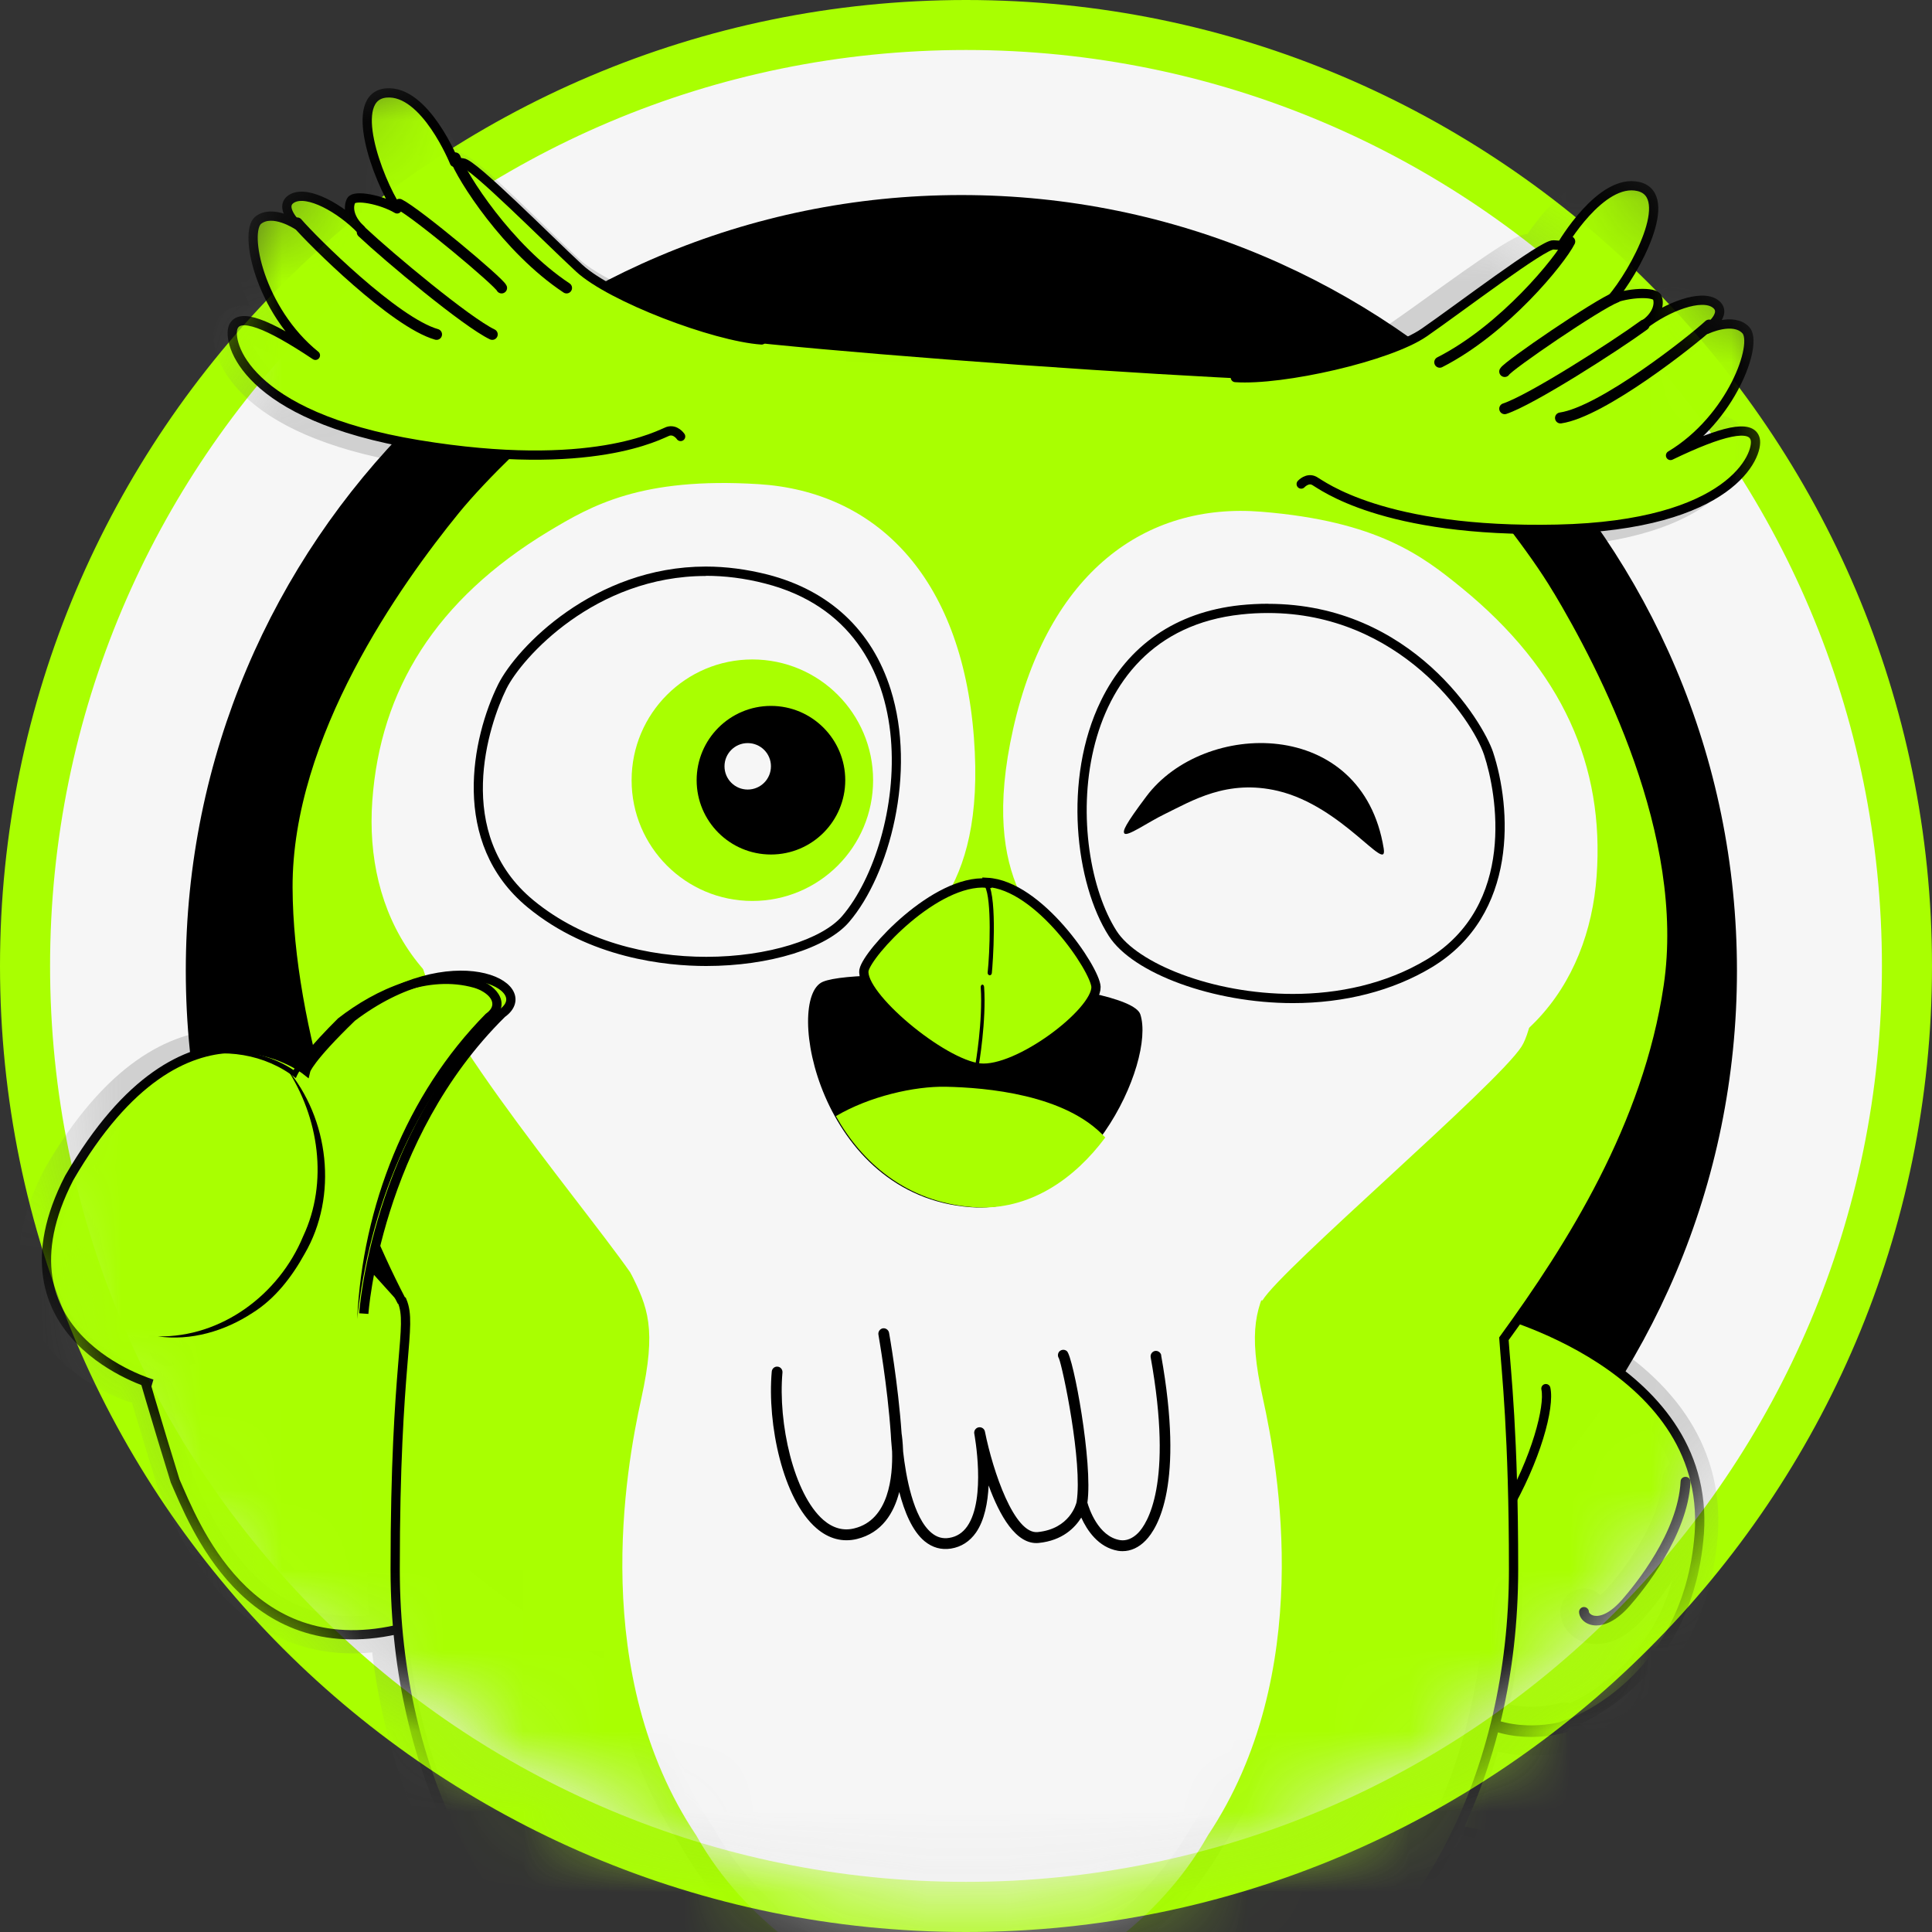
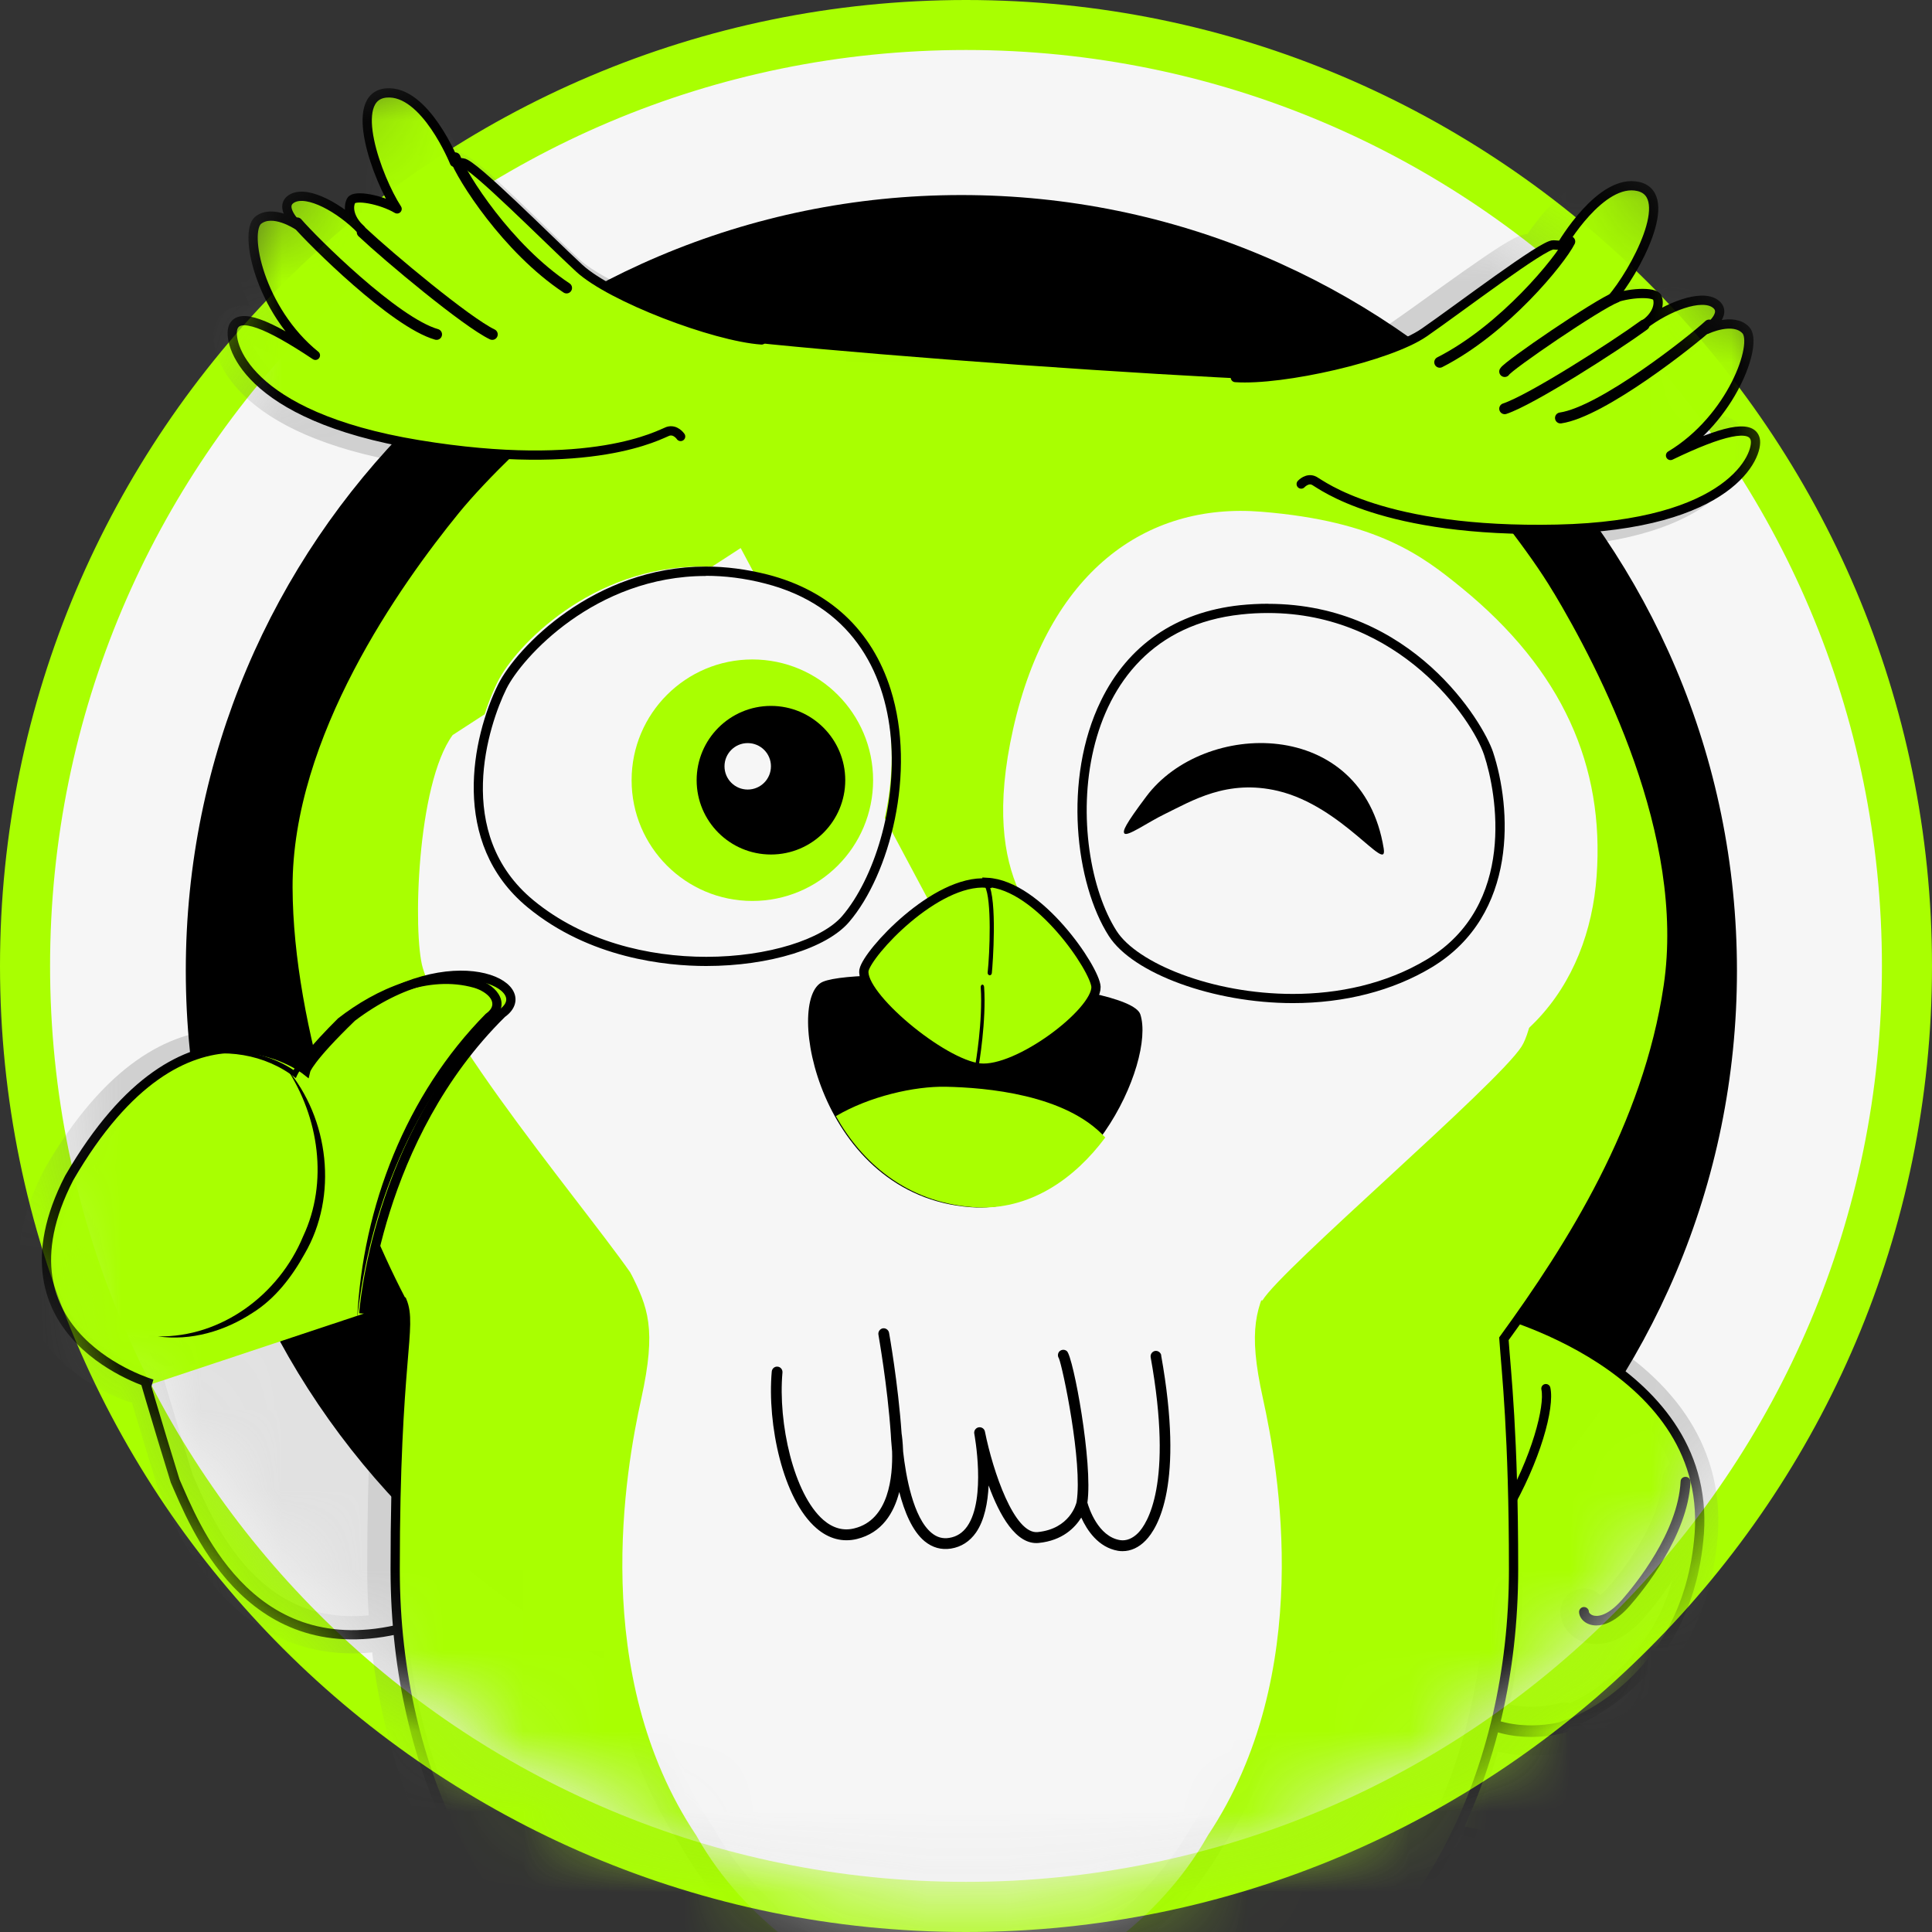
<svg xmlns="http://www.w3.org/2000/svg" width="24" height="24" viewBox="0 0 24 24" fill="none">
  <rect x="0" y="0" width="24" height="24" fill="#333333" stroke="none" />
  <path d="M12.058 23.769C5.6 23.769 0.346 18.516 0.346 12.058C0.346 5.601 5.6 0.346 12.058 0.346C18.516 0.346 23.769 5.599 23.769 12.057C23.769 18.515 18.516 23.768 12.058 23.768V23.769Z" fill="#F6F6F6" />
  <path d="M12 0.621C18.285 0.621 23.378 5.714 23.378 11.999C23.378 18.283 18.285 23.377 12 23.377C5.716 23.377 0.622 18.283 0.622 11.999C0.622 5.714 5.717 0.621 12 0.621ZM12 0C5.383 0 0 5.383 0 12C0 18.617 5.383 24 12 24C18.617 24 24 18.617 24 12C24 5.383 18.617 0 12 0Z" fill="#A9FF01" />
  <mask id="mask0_14_1562" style="mask-type:luminance" maskUnits="userSpaceOnUse" x="0" y="0" width="24" height="24">
    <path d="M23.422 12.037C23.422 18.366 18.138 23.705 11.805 23.412C5.535 23.121 0.461 18.366 0.461 12.037C0.461 5.709 5.602 0.577 11.942 0.577C18.282 0.577 23.423 5.707 23.423 12.037H23.422Z" fill="white" />
  </mask>
  <g mask="url(#mask0_14_1562)">
    <g opacity="0.29">
      <path d="M3.863 14.885L6.808 18.147C6.808 18.147 6.779 19.833 4.923 20.245C3.066 20.657 2.41 18.926 2.176 18.399C2.176 18.399 1.894 17.491 1.731 16.909" fill="#ADADAD" />
      <path d="M3.863 14.885L6.808 18.147C6.808 18.147 6.779 19.833 4.923 20.245C3.066 20.657 2.41 18.926 2.176 18.399C2.176 18.399 1.894 17.491 1.731 16.909" stroke="#707070" stroke-width="0.462" stroke-linecap="round" stroke-linejoin="round" />
      <path d="M18.494 16.269C18.494 16.269 21.345 16.958 21.1 19.151C20.917 20.918 19.508 21.406 19.508 21.406C19.508 21.406 20.257 21.851 20.182 22.38C20.069 23.182 16.72 23.012 16.731 21.371C16.739 20.032 17.478 19.618 17.478 19.618" fill="#ADADAD" />
      <path d="M18.494 16.269C18.494 16.269 21.345 16.958 21.1 19.151C20.917 20.918 19.508 21.406 19.508 21.406C19.508 21.406 20.257 21.851 20.182 22.38C20.069 23.182 16.72 23.012 16.731 21.371C16.739 20.032 17.478 19.618 17.478 19.618" stroke="#707070" stroke-width="0.462" stroke-linecap="round" stroke-linejoin="round" />
      <path d="M19.022 21.577C18.798 21.577 18.52 21.531 18.262 21.363C18.232 21.343 18.222 21.298 18.24 21.265C18.259 21.232 18.298 21.221 18.328 21.241C18.816 21.562 19.412 21.385 19.418 21.383C19.451 21.372 19.488 21.395 19.497 21.433C19.507 21.471 19.487 21.51 19.453 21.52C19.439 21.524 19.262 21.577 19.02 21.577H19.022Z" fill="#ADADAD" stroke="#707070" stroke-width="0.462" stroke-linecap="round" stroke-linejoin="round" />
      <path d="M18.274 19.269C18.263 19.269 18.252 19.269 18.239 19.266C18.124 19.246 18.039 19.12 18.001 18.91C17.995 18.879 18.015 18.849 18.047 18.843C18.077 18.837 18.108 18.858 18.114 18.889C18.142 19.04 18.198 19.14 18.26 19.151C18.303 19.159 18.425 19.135 18.647 18.759C19.04 18.088 19.19 17.459 19.148 17.262C19.141 17.231 19.161 17.2 19.191 17.194C19.221 17.187 19.253 17.207 19.259 17.238C19.314 17.49 19.137 18.149 18.747 18.817C18.57 19.12 18.414 19.268 18.274 19.268V19.269Z" fill="#ADADAD" stroke="#707070" stroke-width="0.462" stroke-linecap="round" stroke-linejoin="round" />
      <path d="M19.831 20.192C19.793 20.192 19.764 20.185 19.744 20.178C19.668 20.152 19.615 20.088 19.615 20.023C19.615 19.991 19.643 19.963 19.676 19.963C19.71 19.963 19.738 19.99 19.738 20.023C19.738 20.03 19.75 20.053 19.785 20.066C19.82 20.079 19.948 20.101 20.15 19.872C20.313 19.686 20.845 19.034 20.876 18.403C20.878 18.371 20.903 18.345 20.941 18.346C20.975 18.347 21.001 18.375 21 18.409C20.966 19.078 20.414 19.757 20.245 19.949C20.07 20.148 19.924 20.192 19.83 20.192H19.831Z" fill="#ADADAD" stroke="#707070" stroke-width="0.462" stroke-linecap="round" stroke-linejoin="round" />
      <path d="M19.224 7.315C18.639 6.338 17.08 4.602 16.926 4.666C16.777 4.726 15.066 4.653 12.55 4.476C10.034 4.294 8.331 4.124 8.192 4.042C8.049 3.958 6.258 5.455 5.538 6.338C4.82 7.222 3.456 9.127 3.461 11.025C3.467 12.77 4.256 14.9 4.916 16.16H4.88C5.014 16.483 4.793 16.875 4.793 19.494C4.793 22.113 5.967 24.021 7.245 24.849C8.522 25.678 8.854 25.565 9.032 25.89C9.21 26.215 9.463 26.502 9.597 26.625C9.731 26.748 10.177 26.821 10.305 26.724C10.433 26.625 10.419 26.605 10.558 26.403C10.696 26.2 10.959 25.974 10.959 25.974C10.959 25.974 11.186 26.155 11.76 26.165C12.334 26.174 12.521 25.974 12.521 25.974C12.521 25.974 12.784 26.2 12.922 26.403C13.061 26.605 13.046 26.625 13.175 26.724C13.304 26.823 13.749 26.748 13.883 26.625C14.018 26.502 14.269 26.215 14.448 25.89C14.626 25.564 14.959 25.678 16.235 24.849C17.513 24.021 18.687 22.113 18.687 19.494C18.687 17.81 18.596 17.048 18.567 16.632C19.398 15.486 20.352 13.982 20.609 12.249C20.886 10.371 19.809 8.292 19.225 7.315H19.224Z" fill="#ADADAD" stroke="#707070" stroke-width="0.462" stroke-linecap="round" stroke-linejoin="round" />
      <path d="M5.649 2.117C5.639 2.117 5.631 2.116 5.623 2.115C5.644 2.168 5.682 2.245 5.736 2.34L6.668 3.496C6.74 3.559 6.816 3.619 6.892 3.674C6.922 3.694 6.929 3.736 6.908 3.767C6.896 3.785 6.875 3.795 6.855 3.795C6.842 3.795 6.828 3.792 6.817 3.783C6.111 3.285 5.573 2.388 5.488 2.131C5.477 2.098 5.494 2.063 5.525 2.049C5.436 1.854 5.127 1.237 4.733 1.271C4.288 1.31 4.594 2.21 4.831 2.616C4.85 2.604 4.874 2.602 4.896 2.613C5.098 2.724 6.087 3.602 6.127 3.707C6.14 3.741 6.123 3.779 6.089 3.793C6.081 3.797 6.073 3.798 6.065 3.798C6.039 3.798 6.014 3.782 6.003 3.755C5.953 3.676 5.042 2.845 4.832 2.732C4.8 2.715 4.788 2.674 4.805 2.642C4.615 2.55 4.35 2.505 4.314 2.572C4.279 2.636 4.283 2.757 4.385 2.876C4.412 2.851 4.453 2.851 4.478 2.876C4.815 3.214 5.706 4.001 5.996 4.149C6.028 4.165 6.042 4.205 6.025 4.239C6.014 4.262 5.989 4.276 5.965 4.276C5.955 4.276 5.945 4.273 5.936 4.269C5.611 4.103 4.687 3.276 4.383 2.972C4.358 2.947 4.358 2.904 4.383 2.879C4.132 2.641 3.783 2.456 3.61 2.546C3.479 2.613 3.562 2.749 3.621 2.821C3.621 2.821 3.621 2.82 3.624 2.819C3.652 2.796 3.694 2.8 3.717 2.828C3.769 2.891 3.908 3.043 4.087 3.221L5.105 4.065C5.182 4.11 5.254 4.145 5.317 4.163C5.353 4.173 5.372 4.21 5.362 4.246C5.354 4.274 5.326 4.294 5.298 4.294C5.292 4.294 5.285 4.294 5.279 4.292C4.761 4.14 3.783 3.121 3.613 2.914C3.595 2.893 3.594 2.863 3.608 2.839C3.513 2.789 3.322 2.711 3.196 2.813C3.022 2.953 3.212 3.9 3.883 4.447C3.309 4.06 2.968 3.928 2.896 4.104C2.824 4.282 3.032 5.181 5.116 5.528C7.202 5.875 8.014 5.4 8.106 5.367C8.197 5.334 8.26 5.428 8.26 5.428L9.231 4.263C8.662 4.222 7.424 3.748 7.045 3.396C6.666 3.043 5.771 2.13 5.648 2.121L5.649 2.117Z" fill="#ADADAD" stroke="#707070" stroke-width="0.462" stroke-linecap="round" stroke-linejoin="round" />
      <path d="M21.46 5.484C21.413 5.298 21.055 5.381 20.427 5.681C21.175 5.237 21.499 4.329 21.346 4.167C21.235 4.048 21.033 4.097 20.931 4.134C20.942 4.159 20.936 4.187 20.915 4.207C20.715 4.387 19.594 5.254 19.055 5.329C19.052 5.329 19.05 5.329 19.046 5.329C19.014 5.329 18.985 5.305 18.98 5.272C18.974 5.235 19.001 5.202 19.037 5.198C19.103 5.188 19.179 5.164 19.262 5.132L20.398 4.444C20.603 4.294 20.764 4.164 20.825 4.109C20.853 4.085 20.894 4.087 20.92 4.114C20.92 4.114 20.92 4.116 20.921 4.116C20.99 4.053 21.093 3.931 20.972 3.846C20.812 3.733 20.436 3.866 20.152 4.065C20.174 4.095 20.168 4.135 20.138 4.158C19.791 4.415 18.75 5.1 18.403 5.217C18.396 5.219 18.389 5.221 18.381 5.221C18.353 5.221 18.327 5.203 18.318 5.176C18.306 5.141 18.325 5.104 18.359 5.092C18.67 4.988 19.673 4.337 20.057 4.052C20.086 4.03 20.128 4.036 20.151 4.065C20.271 3.962 20.292 3.844 20.266 3.775C20.24 3.704 19.969 3.711 19.765 3.775C19.778 3.809 19.76 3.847 19.726 3.86C19.501 3.942 18.473 4.633 18.408 4.709C18.396 4.729 18.375 4.741 18.352 4.741C18.341 4.741 18.329 4.737 18.318 4.731C18.285 4.713 18.276 4.671 18.293 4.639C18.349 4.541 19.462 3.815 19.679 3.735C19.702 3.727 19.726 3.733 19.744 3.746C20.038 3.38 20.473 2.535 20.034 2.433C19.646 2.343 19.248 2.908 19.133 3.088C19.162 3.106 19.173 3.142 19.158 3.173C19.037 3.414 18.371 4.224 17.595 4.615C17.585 4.619 17.575 4.621 17.565 4.621C17.54 4.621 17.517 4.608 17.505 4.585C17.487 4.552 17.501 4.513 17.534 4.495C17.619 4.453 17.702 4.404 17.784 4.352L18.88 3.344C18.948 3.257 18.996 3.186 19.024 3.138C19.016 3.138 19.008 3.137 18.999 3.136C18.874 3.127 17.85 3.901 17.421 4.195C16.992 4.49 15.689 4.781 15.115 4.741L15.917 6.028C15.917 6.028 15.992 5.944 16.079 5.99C16.165 6.036 16.908 6.62 19.038 6.574C21.168 6.529 21.504 5.672 21.457 5.486L21.46 5.484Z" fill="#ADADAD" stroke="#707070" stroke-width="0.462" stroke-linecap="round" stroke-linejoin="round" />
      <path d="M15.654 16.038C15.887 15.65 18.59 13.363 18.899 12.886C19.14 12.514 19.304 10.638 18.946 9.969L15.711 7.159L12.681 11.252L12.098 11.291L11.527 11.171L9.118 6.692L5.511 9.016C5.06 9.627 5.011 11.486 5.137 11.909C5.444 12.937 7.715 15.523 7.89 15.94" fill="#ADADAD" />
      <path d="M15.654 16.038C15.887 15.65 18.59 13.363 18.899 12.886C19.14 12.514 19.304 10.638 18.946 9.969L15.711 7.159L12.681 11.252L12.098 11.291L11.527 11.171L9.118 6.692L5.511 9.016C5.06 9.627 5.011 11.486 5.137 11.909C5.444 12.937 7.715 15.523 7.89 15.94" stroke="#707070" stroke-width="0.462" stroke-linecap="round" stroke-linejoin="round" />
      <path d="M7.832 15.809C8.05 16.242 8.158 16.503 7.966 17.375C7.773 18.248 7.313 20.797 8.648 22.799C9.293 23.945 10.317 24.454 10.591 24.624C10.866 24.794 10.977 24.95 11.007 25.282C11.037 25.614 11.053 25.871 11.053 25.871C11.053 25.871 11.34 26.07 11.873 26.077C12.34 26.083 12.606 25.891 12.606 25.891C12.606 25.891 12.619 25.614 12.648 25.28C12.678 24.948 12.788 24.793 13.063 24.623C13.337 24.453 14.36 23.943 15.006 22.798C16.34 20.796 15.881 18.246 15.689 17.374C15.496 16.502 15.604 16.241 15.822 15.808" fill="#ADADAD" />
      <path d="M7.832 15.809C8.05 16.242 8.158 16.503 7.966 17.375C7.773 18.248 7.313 20.797 8.648 22.799C9.293 23.945 10.317 24.454 10.591 24.624C10.866 24.794 10.977 24.95 11.007 25.282C11.037 25.614 11.053 25.871 11.053 25.871C11.053 25.871 11.34 26.07 11.873 26.077C12.34 26.083 12.606 25.891 12.606 25.891C12.606 25.891 12.619 25.614 12.648 25.28C12.678 24.948 12.788 24.793 13.063 24.623C13.337 24.453 14.36 23.943 15.006 22.798C16.34 20.796 15.881 18.246 15.689 17.374C15.496 16.502 15.604 16.241 15.822 15.808" stroke="#707070" stroke-width="0.462" stroke-linecap="round" stroke-linejoin="round" />
      <path d="M14.426 16.837C14.419 16.8 14.383 16.776 14.348 16.782C14.312 16.789 14.288 16.824 14.294 16.86C14.579 18.448 14.246 18.932 14.139 19.042C14.069 19.113 13.991 19.144 13.914 19.132C13.64 19.087 13.527 18.733 13.508 18.666C13.578 18.178 13.333 16.857 13.254 16.785C13.226 16.76 13.184 16.763 13.159 16.789C13.138 16.813 13.137 16.848 13.154 16.873C13.2 16.979 13.451 18.17 13.374 18.658C13.369 18.682 13.29 18.991 12.892 19.032C12.601 19.064 12.335 18.281 12.235 17.783C12.228 17.747 12.192 17.724 12.156 17.731C12.12 17.738 12.096 17.774 12.103 17.81C12.104 17.818 12.255 18.616 12.015 18.961C11.958 19.042 11.885 19.089 11.793 19.104C11.711 19.118 11.638 19.097 11.572 19.042C11.343 18.854 11.252 18.331 11.219 18.032C11.215 17.911 11.203 17.825 11.2 17.808C11.157 17.183 11.045 16.561 11.044 16.555C11.037 16.52 11.002 16.495 10.966 16.501C10.931 16.508 10.906 16.543 10.912 16.579C10.912 16.585 11.024 17.201 11.066 17.819C11.066 17.833 11.071 17.914 11.082 18.031C11.091 18.335 11.045 18.881 10.612 18.986C10.477 19.02 10.348 18.984 10.229 18.882C9.857 18.559 9.664 17.674 9.72 17.05C9.723 17.013 9.696 16.98 9.66 16.977C9.623 16.973 9.59 17.001 9.587 17.038C9.529 17.694 9.725 18.625 10.142 18.984C10.294 19.116 10.468 19.161 10.645 19.118C10.958 19.041 11.105 18.793 11.171 18.534C11.234 18.777 11.332 19.019 11.486 19.146C11.583 19.225 11.692 19.256 11.814 19.237C11.942 19.216 12.046 19.149 12.124 19.038C12.23 18.885 12.271 18.665 12.281 18.453C12.415 18.819 12.621 19.196 12.904 19.167C13.199 19.137 13.353 18.978 13.432 18.852C13.502 19.007 13.642 19.223 13.89 19.265C13.909 19.268 13.927 19.269 13.946 19.269C14.047 19.269 14.147 19.224 14.231 19.137C14.385 18.98 14.712 18.442 14.424 16.836L14.426 16.837Z" fill="#ADADAD" stroke="#707070" stroke-width="0.462" stroke-linecap="round" stroke-linejoin="round" />
      <path d="M6.814 6.486C5.411 7.335 4.724 8.453 4.624 9.832C4.525 11.211 5.221 12.528 7.015 12.851C8.809 13.173 10.521 12.342 10.94 11.896C11.36 11.448 12.251 11.05 12.098 9.042C11.944 7.034 10.872 5.988 9.419 5.899C7.965 5.81 7.348 6.163 6.812 6.487L6.814 6.486Z" fill="#ADADAD" stroke="#707070" stroke-width="0.462" stroke-linecap="round" stroke-linejoin="round" />
      <path d="M8.774 11.999C7.885 11.999 7.071 11.73 6.48 11.243C5.451 10.395 5.747 9.017 6.084 8.337C6.32 7.858 7.326 6.808 8.768 6.808C9.03 6.808 9.297 6.842 9.562 6.91C10.373 7.117 10.93 7.638 11.175 8.414C11.512 9.482 11.159 10.801 10.637 11.412C10.337 11.763 9.588 12 8.773 12L8.774 11.999Z" fill="#ADADAD" />
      <path d="M8.768 7.038C9.002 7.038 9.247 7.066 9.506 7.133C11.612 7.673 11.243 10.349 10.463 11.263C10.217 11.551 9.544 11.771 8.774 11.771C8.052 11.771 7.246 11.579 6.628 11.069C5.623 10.241 6.069 8.891 6.291 8.44C6.482 8.056 7.393 7.039 8.768 7.039M8.768 6.577C7.204 6.577 6.146 7.694 5.88 8.234C5.805 8.386 5.558 8.933 5.539 9.599C5.519 10.347 5.795 10.976 6.335 11.423C6.967 11.944 7.832 12.231 8.773 12.231C9.665 12.231 10.464 11.968 10.811 11.562C11.385 10.89 11.759 9.503 11.393 8.344C11.123 7.488 10.509 6.914 9.619 6.686C9.335 6.614 9.049 6.577 8.767 6.577H8.768Z" fill="#707070" />
      <path d="M9.346 11.192C10.174 11.192 10.846 10.521 10.846 9.692C10.846 8.864 10.174 8.192 9.346 8.192C8.518 8.192 7.846 8.864 7.846 9.692C7.846 10.521 8.518 11.192 9.346 11.192Z" fill="#ADADAD" />
      <path d="M9.346 11.192C10.174 11.192 10.846 10.521 10.846 9.692C10.846 8.864 10.174 8.192 9.346 8.192C8.518 8.192 7.846 8.864 7.846 9.692C7.846 10.521 8.518 11.192 9.346 11.192Z" stroke="#707070" stroke-width="0.462" stroke-linecap="round" stroke-linejoin="round" />
      <path d="M9.577 10.615C10.086 10.615 10.5 10.202 10.5 9.692C10.5 9.183 10.086 8.769 9.577 8.769C9.067 8.769 8.654 9.183 8.654 9.692C8.654 10.202 9.067 10.615 9.577 10.615Z" fill="#ADADAD" />
      <path d="M9.577 10.615C10.086 10.615 10.5 10.202 10.5 9.692C10.5 9.183 10.086 8.769 9.577 8.769C9.067 8.769 8.654 9.183 8.654 9.692C8.654 10.202 9.067 10.615 9.577 10.615Z" stroke="#707070" stroke-width="0.462" stroke-linecap="round" stroke-linejoin="round" />
      <path d="M9.288 9.808C9.448 9.808 9.577 9.679 9.577 9.519C9.577 9.36 9.448 9.231 9.288 9.231C9.129 9.231 9 9.36 9 9.519C9 9.679 9.129 9.808 9.288 9.808Z" fill="#ADADAD" />
      <path d="M9.288 9.808C9.448 9.808 9.577 9.679 9.577 9.519C9.577 9.36 9.448 9.231 9.288 9.231C9.129 9.231 9 9.36 9 9.519C9 9.679 9.129 9.808 9.288 9.808Z" stroke="#707070" stroke-width="0.462" stroke-linecap="round" stroke-linejoin="round" />
      <path d="M18.153 7.315C19.414 8.359 19.932 9.57 19.834 10.955C19.737 12.34 18.866 13.549 17.053 13.613C15.24 13.677 13.671 12.605 13.321 12.1C12.972 11.596 12.15 11.072 12.586 9.097C13.023 7.123 14.226 6.237 15.67 6.357C17.114 6.476 17.671 6.917 18.153 7.315Z" fill="#ADADAD" stroke="#707070" stroke-width="0.462" stroke-linecap="round" stroke-linejoin="round" />
      <path d="M16.058 12.462C15.04 12.462 13.993 12.072 13.675 11.573C13.243 10.898 13.08 9.547 13.568 8.542C13.924 7.812 14.555 7.378 15.392 7.289C15.512 7.276 15.634 7.269 15.752 7.269C17.448 7.269 18.457 8.588 18.656 9.19C18.895 9.908 18.992 11.309 17.845 11.998C17.342 12.3 16.725 12.459 16.059 12.459L16.058 12.462Z" fill="#ADADAD" />
      <path d="M15.753 7.497C17.386 7.497 18.287 8.816 18.435 9.262C18.592 9.738 18.843 11.132 17.724 11.806C17.212 12.113 16.623 12.233 16.06 12.233C15.052 12.233 14.127 11.848 13.873 11.451C13.226 10.439 13.242 7.749 15.419 7.516C15.533 7.503 15.646 7.497 15.753 7.497ZM15.753 7.039C15.627 7.039 15.498 7.045 15.369 7.059C14.449 7.158 13.755 7.635 13.364 8.442C12.833 9.533 13.008 10.954 13.483 11.697C13.847 12.264 14.954 12.692 16.06 12.692C16.768 12.692 17.426 12.521 17.964 12.198C18.567 11.835 18.931 11.253 19.018 10.513C19.096 9.854 18.928 9.279 18.875 9.119C18.66 8.467 17.573 7.039 15.753 7.039Z" fill="#707070" />
      <path d="M17.189 10.541C16.924 8.899 14.953 8.94 14.24 9.894C13.972 10.251 13.948 10.32 13.966 10.351C13.998 10.402 14.255 10.216 14.468 10.113C14.809 9.947 15.245 9.676 15.875 9.825C16.677 10.015 17.241 10.867 17.189 10.542V10.541Z" fill="#ADADAD" stroke="#707070" stroke-width="0.462" stroke-linecap="round" stroke-linejoin="round" />
      <path d="M12.315 12.168C11.41 12.093 10.464 12.094 10.222 12.196C9.736 12.399 10.169 14.857 12.057 14.996C13.493 15.101 14.357 13.195 14.166 12.603C14.1 12.397 13.228 12.245 12.315 12.168Z" fill="#ADADAD" />
      <path d="M12.315 12.168C11.41 12.093 10.464 12.094 10.222 12.196C9.736 12.399 10.169 14.857 12.057 14.996C13.493 15.101 14.357 13.195 14.166 12.603C14.1 12.397 13.228 12.245 12.315 12.168Z" stroke="#707070" stroke-width="0.462" stroke-linecap="round" stroke-linejoin="round" />
      <path d="M13.731 14.133C13.243 13.593 12.243 13.511 11.749 13.5C11.361 13.492 10.799 13.619 10.384 13.865C10.698 14.428 11.252 14.936 12.094 14.996C12.793 15.046 13.355 14.636 13.729 14.133H13.731Z" fill="#ADADAD" />
      <path d="M13.731 14.133C13.243 13.593 12.243 13.511 11.749 13.5C11.361 13.492 10.799 13.619 10.384 13.865C10.698 14.428 11.252 14.936 12.094 14.996C12.793 15.046 13.355 14.636 13.729 14.133H13.731Z" stroke="#707070" stroke-width="0.462" stroke-linecap="round" stroke-linejoin="round" />
      <path d="M13.731 12.26C13.719 12.04 12.992 10.995 12.323 10.962V10.971C11.656 10.92 10.78 11.836 10.733 12.051C10.678 12.364 11.742 13.218 12.23 13.267C12.719 13.316 13.734 12.578 13.731 12.26Z" fill="#ADADAD" stroke="#707070" stroke-width="0.462" stroke-linecap="round" stroke-linejoin="round" />
      <path d="M12.179 12C12.179 12 12.178 12 12.176 12C12.161 11.998 12.152 11.981 12.154 11.965C12.179 11.734 12.207 11.055 12.12 10.896C12.112 10.882 12.115 10.862 12.126 10.851C12.138 10.842 12.154 10.846 12.162 10.86C12.275 11.063 12.217 11.861 12.205 11.973C12.203 11.989 12.193 12 12.179 12Z" fill="#ADADAD" stroke="#707070" stroke-width="0.462" stroke-linecap="round" stroke-linejoin="round" />
      <path d="M12.136 13.268C12.136 13.268 12.133 13.268 12.131 13.268C12.12 13.263 12.113 13.245 12.116 13.228C12.117 13.223 12.211 12.679 12.183 12.267C12.181 12.249 12.19 12.233 12.201 12.231C12.213 12.23 12.223 12.242 12.225 12.26C12.254 12.684 12.161 13.222 12.157 13.245C12.154 13.26 12.146 13.269 12.136 13.269V13.268Z" fill="#ADADAD" stroke="#707070" stroke-width="0.462" stroke-linecap="round" stroke-linejoin="round" />
      <path d="M1.784 17.192C1.784 17.192 -0.14 16.602 0.87 14.634C2.324 12.12 3.805 13.295 3.805 13.295C3.805 13.295 3.837 13.158 4.376 12.636C5.618 11.692 6.703 12.256 6.235 12.589C4.669 14.136 4.588 16.352 4.588 16.352" fill="#ADADAD" />
      <path d="M1.784 17.192C1.784 17.192 -0.14 16.602 0.87 14.634C2.324 12.12 3.805 13.295 3.805 13.295C3.805 13.295 3.837 13.158 4.376 12.636C5.618 11.692 6.703 12.256 6.235 12.589C4.669 14.136 4.588 16.352 4.588 16.352" stroke="#707070" stroke-width="0.462" stroke-linecap="round" stroke-linejoin="round" />
      <path d="M1.668 17.192C1.668 17.192 -0.256 16.602 0.755 14.634C2.208 12.12 3.689 13.295 3.689 13.295C3.689 13.295 3.722 13.158 4.261 12.636C5.503 11.692 6.588 12.256 6.119 12.589C4.554 14.136 4.473 16.352 4.473 16.352" fill="#ADADAD" />
      <path d="M1.668 17.192C1.668 17.192 -0.256 16.602 0.755 14.634C2.208 12.12 3.689 13.295 3.689 13.295C3.689 13.295 3.722 13.158 4.261 12.636C5.503 11.692 6.588 12.256 6.119 12.589C4.554 14.136 4.473 16.352 4.473 16.352" stroke="#707070" stroke-width="0.462" stroke-linecap="round" stroke-linejoin="round" />
      <path d="M2.139 16.731C2.118 16.731 2.098 16.731 2.077 16.731L2.079 16.63C3.198 16.656 3.642 15.968 3.879 15.449C4.349 14.422 3.72 13.332 3.715 13.32L3.801 13.269C3.808 13.281 4.463 14.417 3.971 15.491C3.726 16.026 3.271 16.731 2.138 16.731H2.139Z" fill="#ADADAD" stroke="#707070" stroke-width="0.462" stroke-linecap="round" stroke-linejoin="round" />
    </g>
  </g>
  <path d="M11.942 21.692C17.263 21.692 21.577 17.379 21.577 12.058C21.577 6.737 17.263 2.423 11.942 2.423C6.621 2.423 2.308 6.737 2.308 12.058C2.308 17.379 6.621 21.692 11.942 21.692Z" fill="black" />
  <mask id="mask1_14_1562" style="mask-type:luminance" maskUnits="userSpaceOnUse" x="0" y="0" width="24" height="24">
    <path d="M23.475 11.712C23.475 13.332 24.037 14.244 23.475 15.663C22.992 16.883 21.803 17.554 21.116 18.646C19.231 21.637 15.757 23.538 11.885 23.538C9.209 23.538 6.754 22.365 5.018 20.944C4.748 20.723 4.138 20.844 3.871 20.62C2.17 19.191 0.857 17.315 0.112 15.174C-0.334 13.891 0.75 12.923 0.75 11.077C0.75 9.231 1.054 8.494 1.5 7.212C2.405 4.61 2.76 2.17 5.018 0.676C6.986 -0.626 10.443 3.288 12.981 3.288C15.981 3.288 17.637 -0.324 19.788 1.442C22.57 3.728 23.077 7.195 23.077 11.077L23.475 11.712Z" fill="white" />
  </mask>
  <g mask="url(#mask1_14_1562)">
-     <path d="M3.863 14.884L6.808 18.147C6.808 18.147 6.779 19.833 4.923 20.245C3.066 20.657 2.41 18.926 2.176 18.398C2.176 18.398 1.894 17.491 1.731 16.909" fill="#A9FF01" />
    <path d="M3.863 14.884L6.808 18.147C6.808 18.147 6.779 19.833 4.923 20.245C3.066 20.657 2.41 18.926 2.176 18.398C2.176 18.398 1.894 17.491 1.731 16.909" stroke="black" stroke-width="0.115" stroke-miterlimit="10" />
    <path d="M18.494 16.269C18.494 16.269 21.345 16.958 21.1 19.151C20.917 20.918 19.508 21.406 19.508 21.406C19.508 21.406 20.257 21.851 20.182 22.38C20.069 23.182 16.72 23.012 16.731 21.371C16.739 20.032 17.478 19.618 17.478 19.618" fill="#A9FF01" />
    <path d="M18.494 16.269C18.494 16.269 21.345 16.958 21.1 19.151C20.917 20.918 19.508 21.406 19.508 21.406C19.508 21.406 20.257 21.851 20.182 22.38C20.069 23.182 16.72 23.012 16.731 21.371C16.739 20.032 17.478 19.618 17.478 19.618" stroke="black" stroke-width="0.115" stroke-miterlimit="10" />
    <path d="M19.022 21.577C18.798 21.577 18.52 21.531 18.262 21.363C18.232 21.343 18.222 21.298 18.24 21.265C18.259 21.232 18.298 21.221 18.328 21.241C18.816 21.562 19.412 21.385 19.418 21.383C19.451 21.372 19.488 21.395 19.497 21.433C19.507 21.471 19.487 21.51 19.453 21.52C19.439 21.524 19.262 21.577 19.02 21.577H19.022Z" fill="black" />
    <path d="M18.274 19.269C18.263 19.269 18.252 19.269 18.239 19.266C18.124 19.246 18.039 19.12 18.001 18.91C17.995 18.879 18.015 18.849 18.047 18.843C18.077 18.837 18.108 18.858 18.114 18.889C18.142 19.04 18.198 19.14 18.26 19.151C18.303 19.159 18.425 19.135 18.647 18.759C19.04 18.088 19.19 17.459 19.148 17.262C19.141 17.231 19.161 17.2 19.191 17.194C19.221 17.187 19.253 17.207 19.259 17.238C19.314 17.49 19.137 18.149 18.747 18.817C18.57 19.12 18.414 19.268 18.274 19.268V19.269Z" fill="black" />
    <path d="M19.831 20.192C19.793 20.192 19.764 20.185 19.744 20.178C19.668 20.152 19.616 20.088 19.616 20.023C19.616 19.991 19.643 19.963 19.677 19.963C19.71 19.963 19.738 19.99 19.738 20.023C19.738 20.03 19.75 20.053 19.786 20.066C19.82 20.079 19.949 20.101 20.15 19.872C20.313 19.686 20.845 19.034 20.877 18.403C20.878 18.371 20.903 18.345 20.941 18.346C20.975 18.347 21.001 18.375 21 18.409C20.966 19.078 20.414 19.757 20.245 19.949C20.07 20.148 19.925 20.192 19.83 20.192H19.831Z" fill="black" />
    <path d="M19.339 7.315C18.755 6.338 17.195 4.602 17.042 4.665C16.893 4.726 15.182 4.653 12.666 4.475C10.15 4.294 8.446 4.123 8.307 4.042C8.164 3.958 6.374 5.455 5.654 6.338C4.935 7.222 3.571 9.127 3.577 11.025C3.583 12.769 4.327 14.894 4.985 16.154L4.995 16.16C5.129 16.483 4.909 16.875 4.909 19.494C4.909 22.112 6.083 24.021 7.36 24.849C8.638 25.678 8.969 25.565 9.147 25.889C9.325 26.215 9.578 26.501 9.712 26.624C9.846 26.747 10.292 26.821 10.42 26.723C10.548 26.624 10.535 26.605 10.673 26.402C10.812 26.2 11.074 25.973 11.074 25.973C11.074 25.973 11.302 26.155 11.876 26.164C12.45 26.173 12.637 25.973 12.637 25.973C12.637 25.973 12.899 26.2 13.038 26.402C13.177 26.605 13.161 26.624 13.291 26.723C13.419 26.822 13.865 26.747 13.999 26.624C14.133 26.501 14.385 26.215 14.564 25.889C14.742 25.564 15.074 25.678 16.351 24.849C17.628 24.021 18.802 22.112 18.802 19.494C18.802 17.809 18.711 17.048 18.682 16.631C19.514 15.486 20.468 13.982 20.724 12.249C21.002 10.37 19.925 8.292 19.34 7.315H19.339Z" fill="#A9FF01" stroke="black" stroke-width="0.115" stroke-miterlimit="10" />
    <path d="M15.683 16.154C15.914 15.765 18.595 13.478 18.901 13.001C19.141 12.63 19.303 10.754 18.948 10.084L15.739 7.274L12.734 11.367L12.156 11.406L11.589 11.286L9.201 6.808L5.623 9.131C5.176 9.742 5.127 11.601 5.252 12.024C5.557 13.052 7.809 15.638 7.982 16.055" fill="#F6F6F6" />
    <path d="M7.832 15.809C8.05 16.242 8.158 16.503 7.966 17.375C7.773 18.248 7.313 20.797 8.648 22.799C9.293 23.945 10.317 24.454 10.591 24.624C10.866 24.794 10.977 24.949 11.007 25.281C11.037 25.613 11.053 25.871 11.053 25.871C11.053 25.871 11.34 26.07 11.873 26.077C12.34 26.082 12.606 25.89 12.606 25.89C12.606 25.89 12.619 25.613 12.648 25.28C12.678 24.948 12.788 24.793 13.063 24.623C13.337 24.453 14.36 23.942 15.006 22.798C16.34 20.796 15.881 18.245 15.689 17.374C15.496 16.502 15.604 16.241 15.822 15.808" fill="#F6F6F6" />
    <path d="M14.426 16.837C14.419 16.8 14.383 16.776 14.348 16.782C14.312 16.789 14.288 16.824 14.294 16.86C14.579 18.448 14.246 18.932 14.139 19.042C14.069 19.113 13.991 19.144 13.914 19.132C13.64 19.087 13.527 18.733 13.508 18.666C13.578 18.178 13.333 16.857 13.254 16.785C13.226 16.76 13.184 16.763 13.159 16.789C13.138 16.813 13.137 16.848 13.154 16.873C13.2 16.979 13.451 18.17 13.374 18.658C13.369 18.682 13.29 18.991 12.892 19.032C12.601 19.064 12.335 18.281 12.235 17.783C12.228 17.747 12.192 17.724 12.156 17.731C12.12 17.738 12.096 17.774 12.103 17.81C12.104 17.818 12.255 18.616 12.015 18.961C11.958 19.042 11.885 19.089 11.793 19.104C11.711 19.118 11.638 19.097 11.572 19.042C11.343 18.854 11.252 18.331 11.219 18.032C11.215 17.911 11.203 17.825 11.2 17.808C11.157 17.183 11.045 16.561 11.044 16.555C11.037 16.52 11.002 16.495 10.966 16.501C10.931 16.508 10.906 16.543 10.912 16.579C10.912 16.585 11.024 17.201 11.066 17.819C11.066 17.833 11.071 17.914 11.082 18.031C11.091 18.335 11.045 18.881 10.612 18.986C10.477 19.02 10.348 18.984 10.229 18.882C9.857 18.559 9.664 17.674 9.72 17.05C9.723 17.013 9.696 16.98 9.66 16.977C9.623 16.973 9.59 17.001 9.587 17.038C9.529 17.694 9.725 18.625 10.142 18.984C10.294 19.116 10.468 19.161 10.645 19.118C10.958 19.041 11.105 18.793 11.171 18.534C11.234 18.777 11.332 19.019 11.486 19.146C11.583 19.225 11.692 19.256 11.814 19.237C11.942 19.216 12.046 19.149 12.124 19.038C12.23 18.885 12.271 18.665 12.281 18.453C12.415 18.819 12.621 19.196 12.904 19.167C13.199 19.137 13.353 18.978 13.432 18.852C13.502 19.007 13.642 19.223 13.89 19.265C13.909 19.268 13.927 19.269 13.946 19.269C14.047 19.269 14.147 19.224 14.231 19.137C14.385 18.98 14.712 18.442 14.424 16.836L14.426 16.837Z" fill="black" />
-     <path d="M6.814 6.601C5.411 7.45 4.724 8.568 4.625 9.947C4.525 11.326 5.221 12.643 7.015 12.966C8.809 13.289 10.521 12.457 10.94 12.011C11.36 11.563 12.252 11.166 12.098 9.158C11.944 7.149 10.872 6.103 9.419 6.014C7.966 5.925 7.349 6.279 6.813 6.602L6.814 6.601Z" fill="#F6F6F6" />
    <path d="M8.715 11.884C8.225 11.884 7.288 11.791 6.532 11.169C5.588 10.39 5.867 9.107 6.181 8.472C6.403 8.023 7.348 7.038 8.71 7.038C8.957 7.038 9.209 7.071 9.461 7.135C10.21 7.327 10.725 7.807 10.951 8.524C11.27 9.536 10.938 10.783 10.447 11.357C10.177 11.673 9.48 11.884 8.714 11.884H8.715Z" fill="#F6F6F6" />
    <path d="M8.768 7.153C9.002 7.153 9.247 7.182 9.506 7.249C11.612 7.789 11.243 10.464 10.463 11.378C10.217 11.666 9.544 11.886 8.774 11.886C8.052 11.886 7.246 11.694 6.627 11.184C5.623 10.356 6.069 9.006 6.291 8.556C6.482 8.171 7.393 7.155 8.768 7.155M8.768 7.038C7.38 7.038 6.415 8.045 6.187 8.504C5.866 9.155 5.581 10.47 6.554 11.271C7.323 11.905 8.274 12 8.773 12C9.555 12 10.27 11.78 10.549 11.452C11.05 10.866 11.389 9.595 11.064 8.564C10.832 7.828 10.302 7.334 9.534 7.137C9.277 7.072 9.02 7.038 8.768 7.038Z" fill="black" />
    <path d="M9.346 11.192C10.175 11.192 10.846 10.521 10.846 9.692C10.846 8.864 10.175 8.192 9.346 8.192C8.518 8.192 7.846 8.864 7.846 9.692C7.846 10.521 8.518 11.192 9.346 11.192Z" fill="#A9FF01" />
    <path d="M9.577 10.615C10.087 10.615 10.5 10.202 10.5 9.692C10.5 9.183 10.087 8.769 9.577 8.769C9.067 8.769 8.654 9.183 8.654 9.692C8.654 10.202 9.067 10.615 9.577 10.615Z" fill="black" />
    <path d="M9.288 9.808C9.448 9.808 9.577 9.679 9.577 9.519C9.577 9.36 9.448 9.231 9.288 9.231C9.129 9.231 9 9.36 9 9.519C9 9.679 9.129 9.808 9.288 9.808Z" fill="#F6F6F6" />
    <path d="M18.153 7.299C19.414 8.327 19.932 9.518 19.834 10.882C19.737 12.245 18.866 13.434 17.053 13.497C15.24 13.56 13.671 12.505 13.321 12.008C12.972 11.512 12.15 10.997 12.586 9.053C13.023 7.111 14.226 6.239 15.67 6.357C17.114 6.474 17.671 6.907 18.153 7.299Z" fill="#F6F6F6" />
-     <path d="M16.002 12.346C14.927 12.346 14.02 11.936 13.765 11.538C13.358 10.902 13.206 9.626 13.669 8.675C13.997 8.001 14.58 7.601 15.355 7.518C15.469 7.506 15.584 7.5 15.696 7.5C17.33 7.5 18.275 8.82 18.434 9.302C18.656 9.972 18.751 11.277 17.697 11.909C17.222 12.195 16.635 12.346 16.002 12.346Z" fill="#F6F6F6" />
    <path d="M15.753 7.615C17.386 7.615 18.288 8.932 18.436 9.378C18.594 9.854 18.845 11.246 17.724 11.919C17.213 12.226 16.623 12.347 16.06 12.347C15.051 12.347 14.125 11.962 13.871 11.565C13.224 10.554 13.239 7.866 15.418 7.633C15.533 7.62 15.645 7.615 15.753 7.615ZM15.753 7.5C15.638 7.5 15.521 7.506 15.405 7.518C14.61 7.603 14.011 8.014 13.675 8.707C13.202 9.677 13.358 10.977 13.774 11.627C14.074 12.095 15.078 12.461 16.06 12.461C16.704 12.461 17.301 12.308 17.785 12.017C18.869 11.364 18.774 10.029 18.547 9.342C18.425 8.977 17.547 7.501 15.753 7.501V7.5Z" fill="black" />
    <path d="M17.189 10.541C16.924 8.899 14.953 8.94 14.24 9.894C13.972 10.251 13.948 10.32 13.966 10.351C13.998 10.402 14.255 10.216 14.468 10.113C14.809 9.947 15.245 9.676 15.875 9.825C16.677 10.015 17.241 10.867 17.189 10.542V10.541Z" fill="black" />
    <path d="M12.315 12.168C11.41 12.093 10.464 12.094 10.222 12.196C9.736 12.399 10.169 14.857 12.057 14.996C13.493 15.101 14.357 13.195 14.166 12.602C14.1 12.397 13.228 12.244 12.315 12.168Z" fill="black" />
    <path d="M13.731 14.132C13.243 13.593 12.243 13.51 11.749 13.5C11.361 13.492 10.799 13.619 10.384 13.865C10.698 14.428 11.252 14.936 12.094 14.996C12.793 15.046 13.355 14.635 13.729 14.132H13.731Z" fill="#A9FF01" />
    <path d="M13.615 12.26C13.604 12.04 12.905 10.994 12.261 10.961V10.97C11.62 10.92 10.778 11.836 10.733 12.051C10.68 12.364 11.703 13.218 12.172 13.267C12.642 13.316 13.619 12.578 13.615 12.26Z" fill="#A9FF01" stroke="black" stroke-width="0.115" stroke-miterlimit="10" />
    <path d="M12.295 12.115C12.295 12.115 12.293 12.115 12.291 12.115C12.277 12.113 12.267 12.096 12.269 12.08C12.295 11.849 12.322 11.17 12.235 11.012C12.227 10.998 12.23 10.977 12.242 10.967C12.253 10.957 12.269 10.961 12.278 10.975C12.39 11.178 12.333 11.976 12.321 12.088C12.319 12.105 12.308 12.115 12.295 12.115Z" fill="black" />
    <path d="M12.137 13.268C12.137 13.268 12.133 13.268 12.131 13.268C12.12 13.263 12.113 13.245 12.116 13.228C12.117 13.223 12.211 12.679 12.183 12.267C12.181 12.249 12.19 12.233 12.202 12.231C12.213 12.23 12.224 12.242 12.225 12.26C12.254 12.684 12.161 13.222 12.157 13.245C12.155 13.26 12.146 13.269 12.137 13.269V13.268Z" fill="black" />
    <path d="M1.89 17.192C1.89 17.192 -0.154 16.602 0.859 14.634C2.315 12.12 3.799 13.295 3.799 13.295C3.799 13.295 3.832 13.158 4.372 12.636C5.617 11.691 6.704 12.256 6.235 12.589C4.666 14.136 4.519 16.318 4.519 16.318" fill="#A9FF01" />
    <path d="M1.89 17.192C1.89 17.192 -0.154 16.602 0.859 14.634C2.315 12.12 3.799 13.295 3.799 13.295C3.799 13.295 3.832 13.158 4.372 12.636C5.617 11.691 6.704 12.256 6.235 12.589C4.666 14.136 4.519 16.318 4.519 16.318" stroke="black" stroke-width="0.115" stroke-miterlimit="10" />
    <path d="M2.308 13.152C2.756 12.98 3.287 13.037 3.681 13.316L3.629 13.334C3.661 13.252 3.705 13.205 3.753 13.139C3.891 12.967 4.043 12.806 4.199 12.651C4.673 12.283 5.312 11.996 5.925 12.165C6.197 12.242 6.356 12.497 6.105 12.679C5.127 13.665 4.586 15.021 4.437 16.384C4.503 14.993 5.044 13.597 6.033 12.595C6.22 12.466 6.056 12.321 5.891 12.271C5.318 12.108 4.716 12.386 4.255 12.722C4.12 12.852 3.942 13.025 3.81 13.185C3.753 13.254 3.704 13.32 3.675 13.393C3.298 13.094 2.77 13.01 2.31 13.154L2.308 13.152Z" fill="black" />
    <path d="M3.558 13.27C4.09 13.893 4.202 14.859 3.784 15.576C3.625 15.864 3.415 16.136 3.137 16.309C2.792 16.536 2.369 16.66 1.961 16.601C2.748 16.616 3.465 16.085 3.766 15.357C4.081 14.688 3.962 13.875 3.559 13.269L3.558 13.27Z" fill="black" />
    <path d="M9.461 4.223C8.871 4.182 7.589 3.694 7.196 3.332C6.803 2.969 5.876 2.031 5.748 2.023L5.645 2.016C5.645 2.016 5.282 1.113 4.798 1.155C4.313 1.198 4.685 2.212 4.933 2.595C4.737 2.479 4.405 2.416 4.363 2.491C4.321 2.566 4.332 2.715 4.485 2.852C4.224 2.584 3.826 2.364 3.635 2.462C3.445 2.56 3.693 2.796 3.693 2.796C3.693 2.796 3.387 2.592 3.207 2.736C3.027 2.881 3.223 3.853 3.918 4.414C3.324 4.017 2.971 3.881 2.897 4.063C2.822 4.245 3.036 5.168 5.197 5.524C7.358 5.88 8.2 5.393 8.295 5.359C8.391 5.326 8.455 5.422 8.455 5.422" fill="#A9FF01" />
    <path d="M9.461 4.223C8.871 4.182 7.589 3.694 7.196 3.332C6.803 2.969 5.876 2.031 5.748 2.023L5.645 2.016C5.645 2.016 5.282 1.113 4.798 1.155C4.313 1.198 4.685 2.212 4.933 2.595C4.737 2.479 4.405 2.416 4.363 2.491C4.321 2.566 4.332 2.715 4.485 2.852C4.224 2.584 3.826 2.364 3.635 2.462C3.445 2.56 3.693 2.796 3.693 2.796C3.693 2.796 3.387 2.592 3.207 2.736C3.027 2.881 3.223 3.853 3.918 4.414C3.324 4.017 2.971 3.881 2.897 4.063C2.822 4.245 3.036 5.168 5.197 5.524C7.358 5.88 8.2 5.393 8.295 5.359C8.391 5.326 8.455 5.422 8.455 5.422" stroke="black" stroke-width="0.115" stroke-linecap="round" stroke-linejoin="round" />
-     <path d="M4.961 2.538C5.182 2.649 6.2 3.502 6.231 3.577" stroke="black" stroke-width="0.136" stroke-linecap="round" stroke-linejoin="round" />
    <path d="M5.654 1.961C5.736 2.193 6.301 3.089 7.038 3.577" stroke="black" stroke-width="0.136" stroke-linecap="round" stroke-linejoin="round" />
    <path d="M4.5 2.885C4.834 3.199 5.795 4.001 6.115 4.154" stroke="black" stroke-width="0.136" stroke-linecap="round" stroke-linejoin="round" />
    <path d="M3.692 2.769C3.88 2.989 4.901 4.006 5.423 4.154" stroke="black" stroke-width="0.136" stroke-linecap="round" stroke-linejoin="round" />
    <path d="M15.346 4.69C15.93 4.731 17.256 4.433 17.693 4.13C18.13 3.828 19.172 3.032 19.298 3.042L19.399 3.049C19.399 3.049 19.885 2.208 20.353 2.317C20.821 2.427 20.312 3.376 20.015 3.72C20.223 3.634 20.558 3.618 20.588 3.698C20.618 3.778 20.588 3.923 20.417 4.037C20.711 3.811 21.133 3.649 21.306 3.772C21.478 3.895 21.202 4.092 21.202 4.092C21.202 4.092 21.532 3.934 21.688 4.102C21.843 4.269 21.513 5.202 20.752 5.658C21.391 5.35 21.757 5.265 21.804 5.456C21.851 5.647 21.509 6.527 19.341 6.574C17.172 6.621 16.416 6.021 16.328 5.974C16.241 5.927 16.164 6.013 16.164 6.013" fill="#A9FF01" />
    <path d="M15.346 4.69C15.93 4.731 17.256 4.433 17.693 4.13C18.13 3.828 19.172 3.032 19.298 3.042L19.399 3.049C19.399 3.049 19.885 2.208 20.353 2.317C20.821 2.427 20.312 3.376 20.015 3.72C20.223 3.634 20.558 3.618 20.588 3.698C20.618 3.778 20.588 3.923 20.417 4.037C20.711 3.811 21.133 3.649 21.306 3.772C21.478 3.895 21.202 4.092 21.202 4.092C21.202 4.092 21.532 3.934 21.688 4.102C21.843 4.269 21.513 5.202 20.752 5.658C21.391 5.35 21.757 5.265 21.804 5.456C21.851 5.647 21.509 6.527 19.341 6.574C17.172 6.621 16.416 6.021 16.328 5.974C16.241 5.927 16.164 6.013 16.164 6.013" stroke="black" stroke-width="0.115" stroke-linecap="round" stroke-linejoin="round" />
    <path d="M20.077 3.692C19.846 3.78 18.733 4.541 18.692 4.615" stroke="black" stroke-width="0.136" stroke-linecap="round" stroke-linejoin="round" />
    <path d="M19.5 3C19.384 3.232 18.688 4.092 17.885 4.5" stroke="black" stroke-width="0.136" stroke-linecap="round" stroke-linejoin="round" />
    <path d="M20.423 4.038C20.057 4.305 19.022 4.968 18.692 5.077" stroke="black" stroke-width="0.136" stroke-linecap="round" stroke-linejoin="round" />
    <path d="M21.231 4.038C21.021 4.233 19.903 5.117 19.385 5.192" stroke="black" stroke-width="0.136" stroke-linecap="round" stroke-linejoin="round" />
  </g>
</svg>